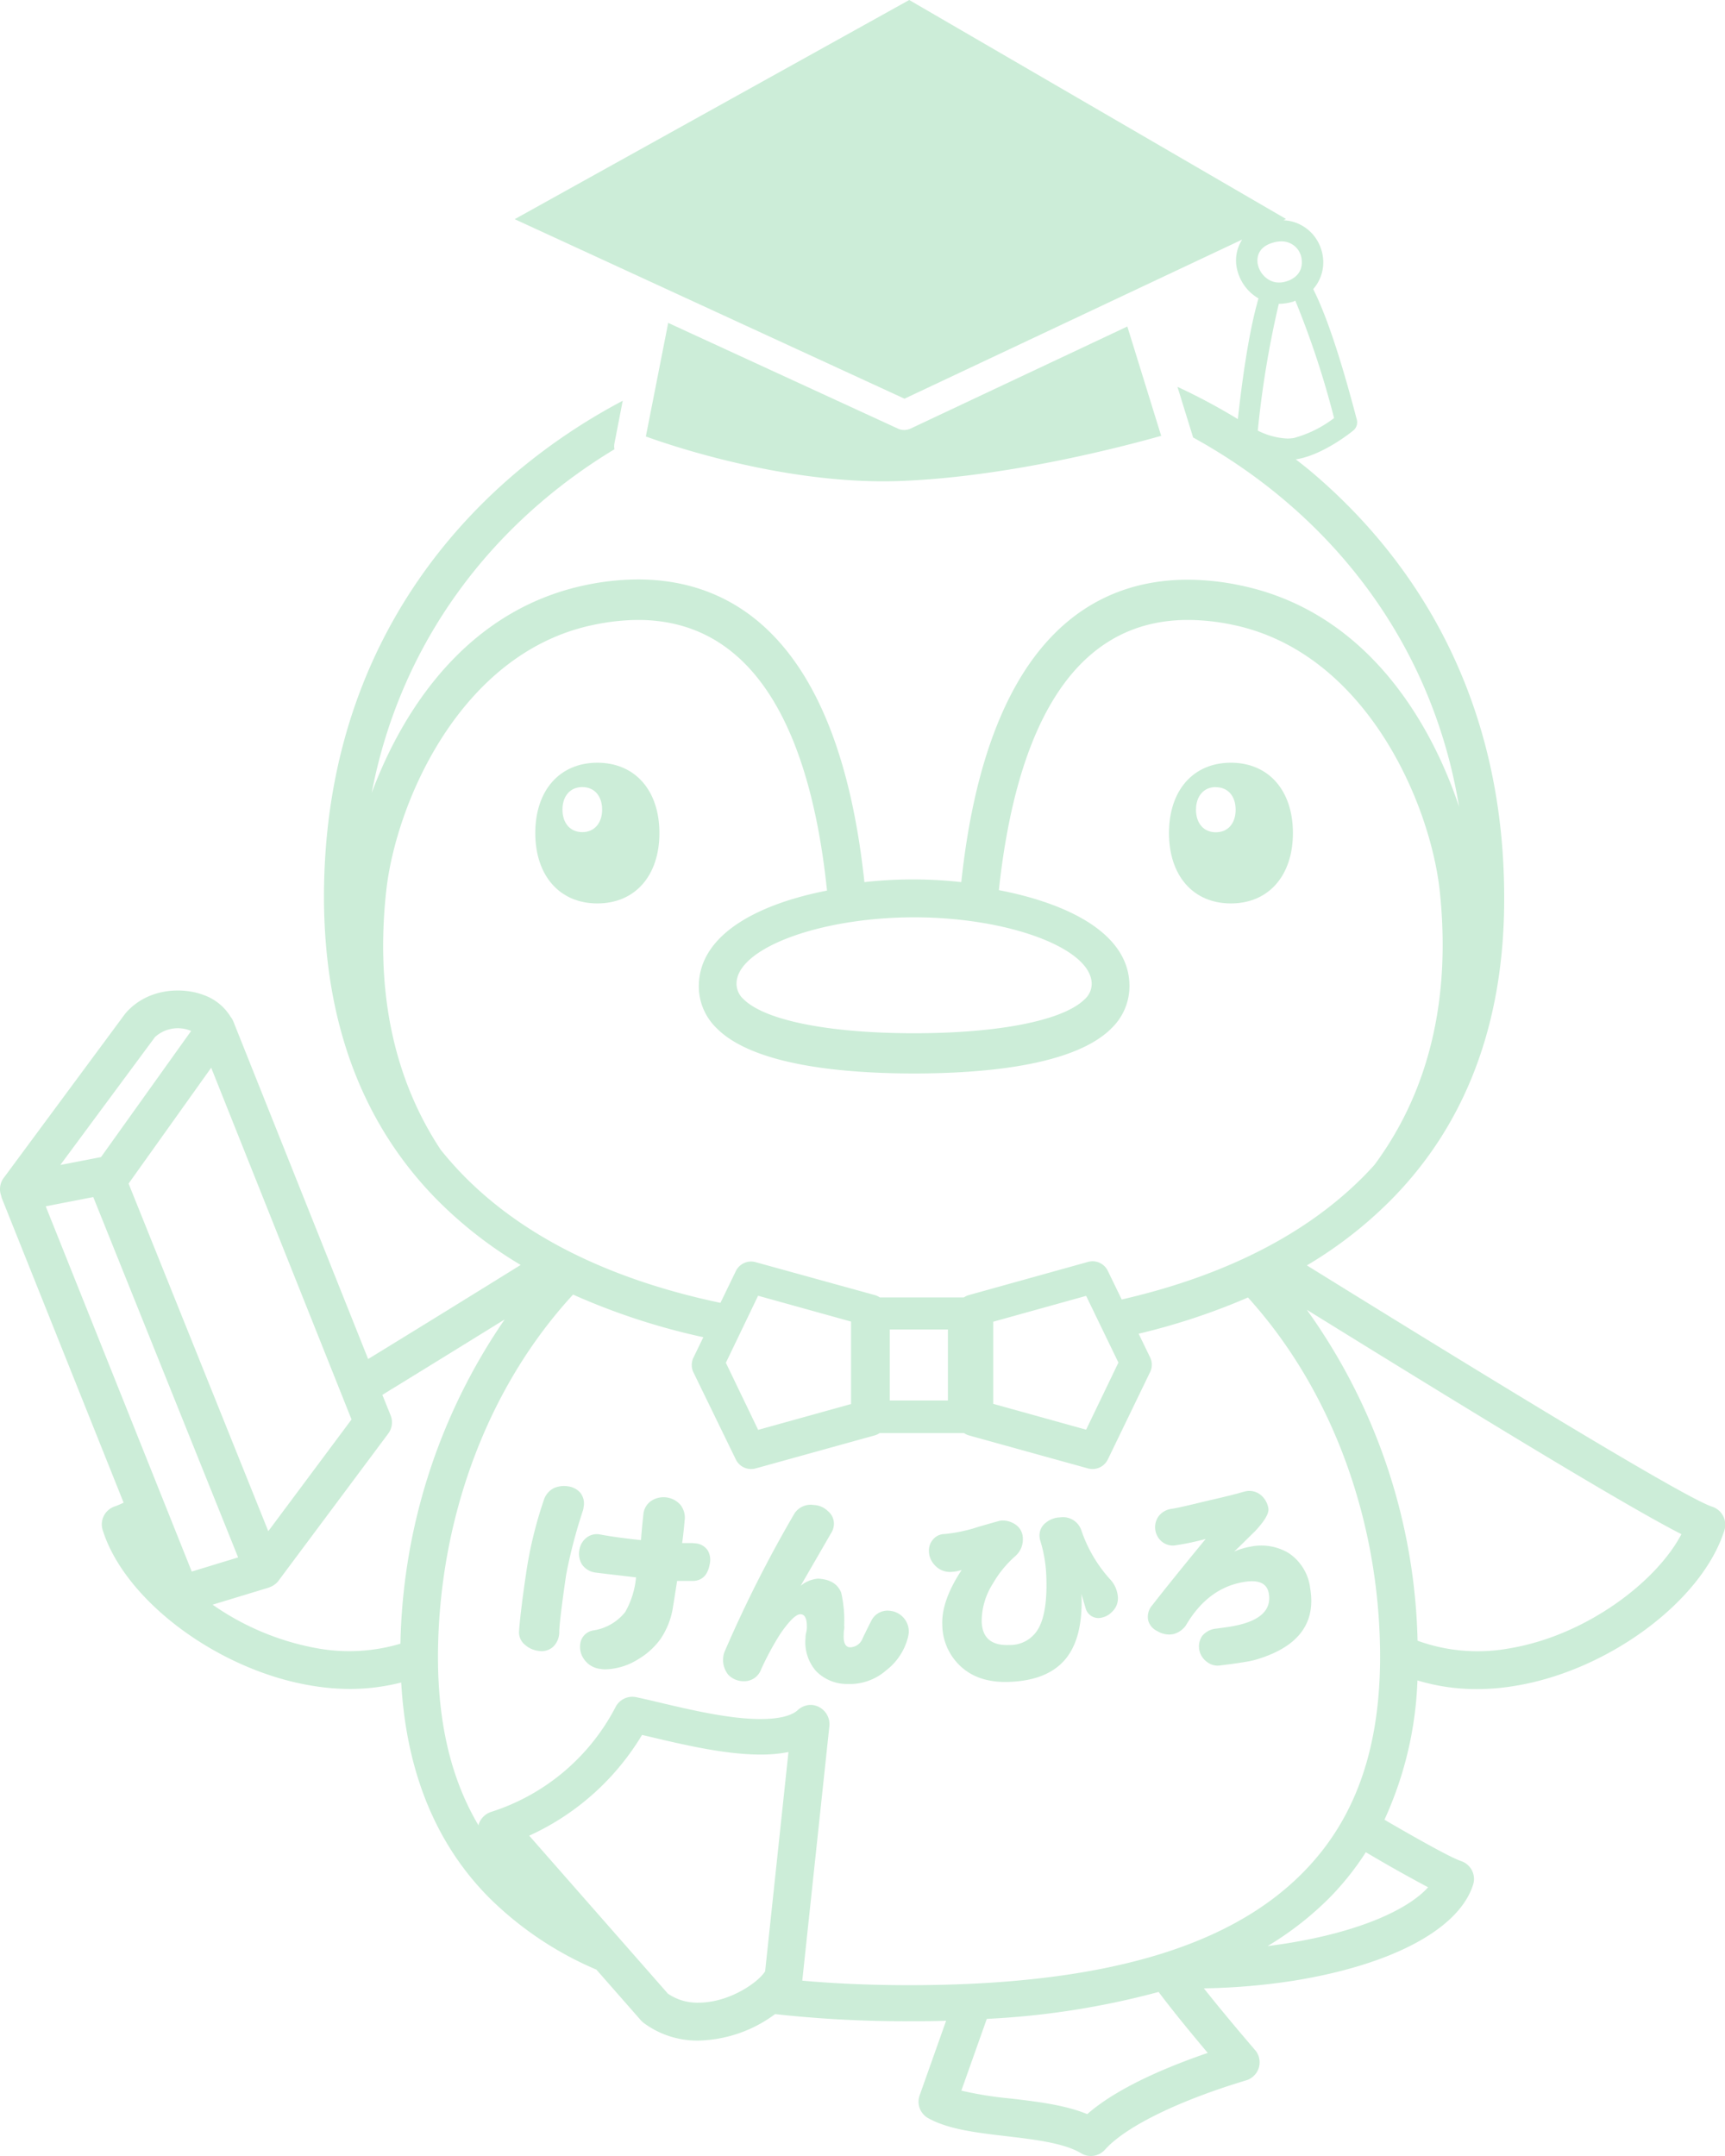
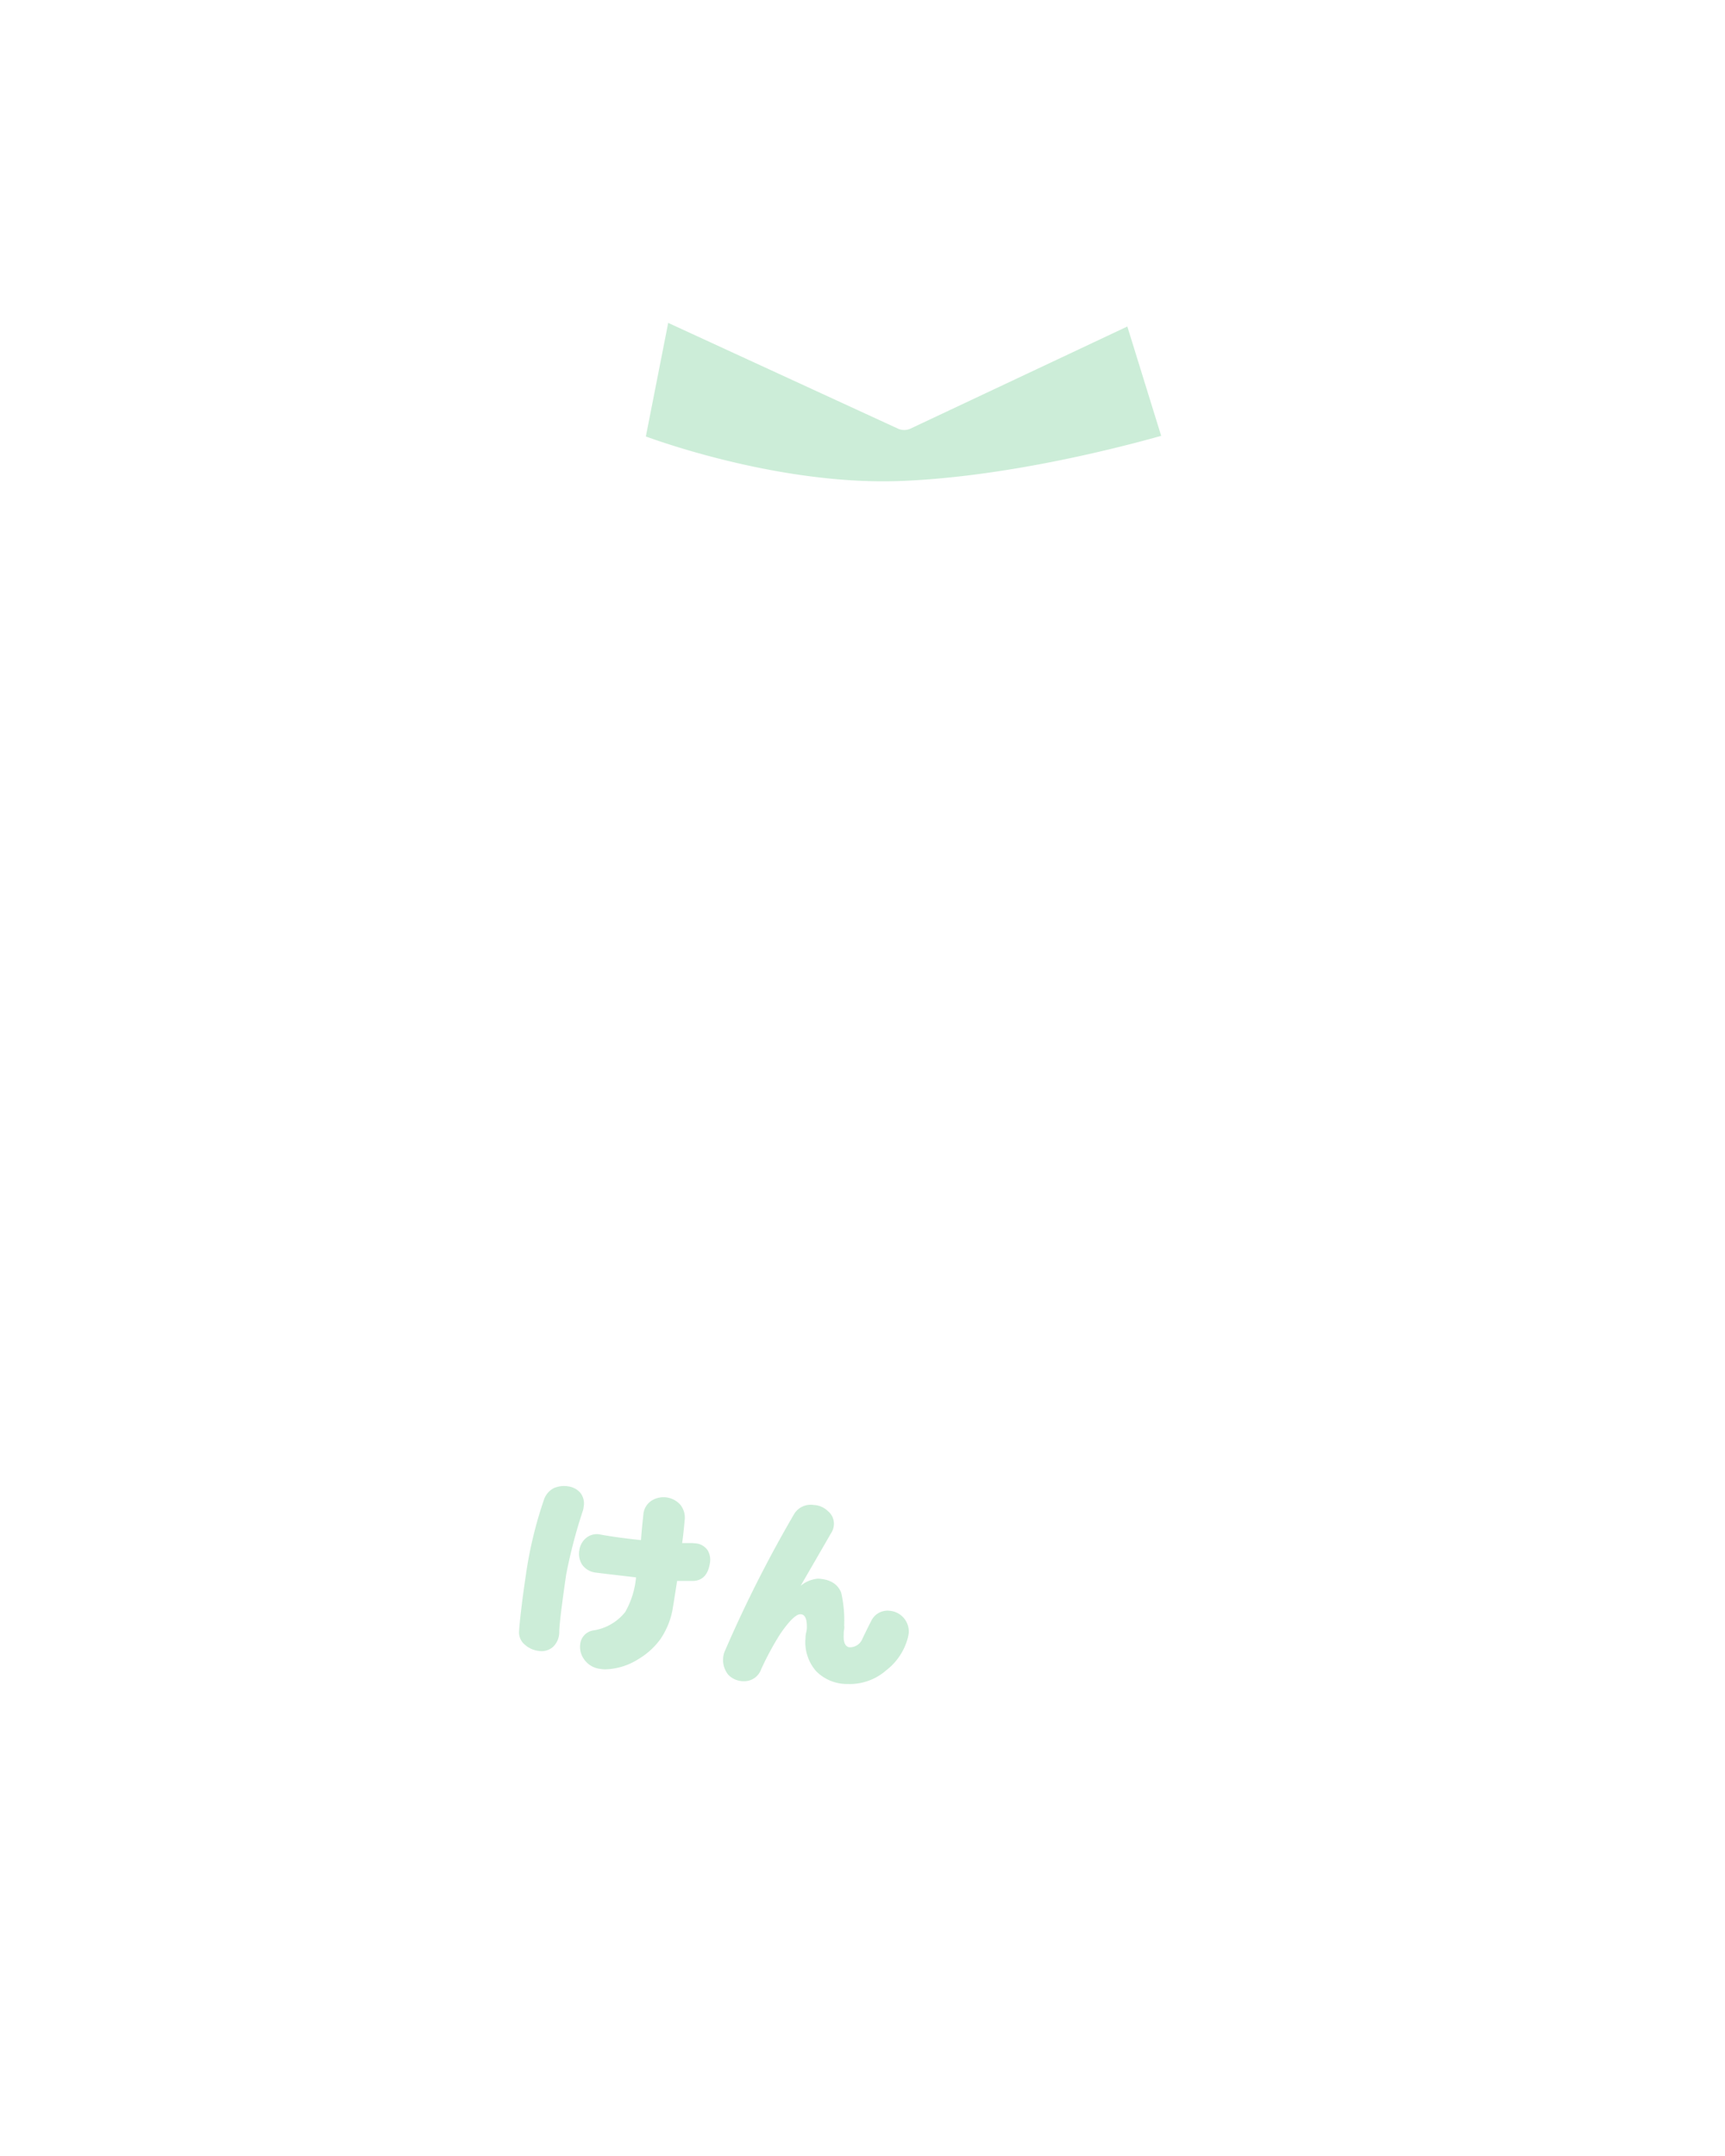
<svg xmlns="http://www.w3.org/2000/svg" viewBox="0 0 267.09 333.86">
  <defs>
    <style>.cls-1{opacity:0.2;}.cls-2{fill:#00A73B;}</style>
  </defs>
  <g id="レイヤー_2" data-name="レイヤー 2">
    <g id="レイヤー_1-2" data-name="レイヤー 1">
      <g id="レイヤー_2-2" data-name="レイヤー 2" class="cls-1">
        <g id="レイヤー_1-2-2" data-name="レイヤー 1-2">
          <path class="cls-2" d="M90.37,233.32a2.67,2.67,0,0,0-.51-2.15,3,3,0,0,0-1.87-1,4,4,0,0,0-2.2.25,3.15,3.15,0,0,0-1.54,1.73,63.58,63.58,0,0,0-2.8,11.55c-.68,4.58-1,7.57-1.09,9a2.5,2.5,0,0,0,.92,2,3.9,3.9,0,0,0,2.06.94,2.72,2.72,0,0,0,2.25-.58,3.15,3.15,0,0,0,1-2.45c.06-1.38.42-4.31,1.08-8.82a79.07,79.07,0,0,1,2.6-9.92A3.33,3.33,0,0,0,90.37,233.32Z" />
          <path class="cls-2" d="M107.75,239l-.51-.05h-1.62c.11-.74.24-1.89.38-3.45a3.19,3.19,0,0,0-.69-2.52,3.49,3.49,0,0,0-4.36-.64,2.8,2.8,0,0,0-1.33,2.15c-.18,1.68-.31,3-.37,4-2.39-.25-4.49-.53-6.28-.86a2.6,2.6,0,0,0-2.18.5A3,3,0,0,0,89.71,240a3.19,3.19,0,0,0,.4,2.26,3,3,0,0,0,2.13,1.26q.63.09,6.24.74a13.24,13.24,0,0,1-1.68,5.37,7.79,7.79,0,0,1-4.9,2.84,2.41,2.41,0,0,0-2.06,2.11,3.28,3.28,0,0,0,.65,2.44A3.52,3.52,0,0,0,93,258.44a4,4,0,0,0,.84.06,10,10,0,0,0,5-1.58,11.33,11.33,0,0,0,3.41-3.09,12.06,12.06,0,0,0,1.82-4.25c.07-.3.32-1.89.77-4.77.85,0,1.71,0,2.56,0,1.42-.09,2.26-1,2.53-2.83a2.83,2.83,0,0,0-.36-1.91A2.48,2.48,0,0,0,107.75,239Z" />
          <path class="cls-2" d="M140.51,253.82a5.71,5.71,0,0,0,.2-1,3.23,3.23,0,0,0-3-3.39A2.78,2.78,0,0,0,134.9,251c-.47.91-.92,1.83-1.36,2.75a2.1,2.1,0,0,1-1.9,1.34c-.7,0-1.09-.68-1-2a3.58,3.58,0,0,1,.07-.81,2.25,2.25,0,0,0,0-.6,19.21,19.21,0,0,0-.47-5.07c-.55-1.35-1.75-2.07-3.6-2.15a4.88,4.88,0,0,0-2.67,1.1q3.06-5.28,4.67-8.08a2.75,2.75,0,0,0,.48-1.49,2.51,2.51,0,0,0-.94-2,3.34,3.34,0,0,0-2.19-.94,3,3,0,0,0-3,1.35,197.56,197.56,0,0,0-10.7,21.14,3.34,3.34,0,0,0-.32,1.2,3.64,3.64,0,0,0,.79,2.6,3.29,3.29,0,0,0,2.4,1,2.76,2.76,0,0,0,2.68-1.82,45,45,0,0,1,3-5.55q2.08-3,3.09-3c.67,0,1,.65,1,1.85a3.49,3.49,0,0,1-.11,1,3.42,3.42,0,0,0-.1.84,6.8,6.8,0,0,0,1.63,5.11,6.69,6.69,0,0,0,4.87,2,8.56,8.56,0,0,0,6-2.12A9.34,9.34,0,0,0,140.51,253.82Z" />
-           <path class="cls-2" d="M167.45,246.83c.22.78.44,1.55.67,2.3a2.05,2.05,0,0,0,2,1.43,3.12,3.12,0,0,0,2.1-1,2.85,2.85,0,0,0,.87-2.22,4.5,4.5,0,0,0-1.29-2.87,21.54,21.54,0,0,1-4.37-7.5,3,3,0,0,0-3.28-2,3.63,3.63,0,0,0-2.2.81,2.46,2.46,0,0,0-1,2,3.24,3.24,0,0,0,.16.93A20.82,20.82,0,0,1,162,244c.15,3.62-.23,6.29-1.12,8a5,5,0,0,1-4.6,2.73c-2.75.12-4.17-1.07-4.28-3.56a10.85,10.85,0,0,1,1.71-5.91,16.85,16.85,0,0,1,3.45-4.25,3.42,3.42,0,0,0,1.21-2.83,2.58,2.58,0,0,0-1-2,3.53,3.53,0,0,0-2.35-.72c-.14,0-1.35.34-3.61,1a23.82,23.82,0,0,1-5.16,1.09,2.33,2.33,0,0,0-1.8.86,2.6,2.6,0,0,0-.62,1.81,3.22,3.22,0,0,0,.94,2.19,3.15,3.15,0,0,0,2.6,1,5.69,5.69,0,0,0,1.53-.3q-3.15,4.78-3,8.49a8.86,8.86,0,0,0,2.78,6.38q2.82,2.67,7.68,2.46,5.91-.24,8.64-3.56T167.45,246.83Z" />
-           <path class="cls-2" d="M179.17,252.57a3.5,3.5,0,0,0,2.44.49,3.4,3.4,0,0,0,2-1.35q3.4-5.82,9-6.74c2.31-.39,3.59.22,3.85,1.81q.66,4-5.92,5.1c-.4.07-.85.13-1.38.2l-.89.12a3.18,3.18,0,0,0-2.14,1.14,2.94,2.94,0,0,0-.45,2.1,3,3,0,0,0,1.17,1.89,2.69,2.69,0,0,0,2.2.55l1.53-.19c.88-.12,1.6-.23,2.18-.33a13.47,13.47,0,0,0,2-.45Q204.2,254,202.87,246a7.63,7.63,0,0,0-3.35-5.51,8.25,8.25,0,0,0-5.83-1,11.18,11.18,0,0,0-2.59.77c1.07-1,2.14-2.1,3.21-3.13,1.51-1.62,2.21-2.8,2.08-3.56a3.42,3.42,0,0,0-1.1-2,2.8,2.8,0,0,0-2.37-.65l-.5.12c-.92.29-2.84.76-5.76,1.43-2.73.67-4.47,1.06-5.2,1.17a3,3,0,0,0-2.12,1.23,2.92,2.92,0,0,0,.56,3.86,2.67,2.67,0,0,0,2,.58,39,39,0,0,0,4.78-1q-5.52,6.72-8.3,10.3a2.71,2.71,0,0,0-.61,2.27A2.56,2.56,0,0,0,179.17,252.57Z" />
-           <path class="cls-2" d="M265.08,233.31c-4.92-1.64-41.58-24.26-62.73-37.36a65.2,65.2,0,0,0,12.78-9.89C227,174.2,233,158.28,232.9,138.75c-.08-33.66-16.39-54.39-30.06-65.86-.72-.6-1.47-1.18-2.21-1.76l.44-.07c4.06-.8,8.29-4.24,8.46-4.39a1.63,1.63,0,0,0,.55-1.69c-2.79-10.68-5-16.75-6.75-20.21a6.3,6.3,0,0,0,1.49-5.08,6.75,6.75,0,0,0-1.11-2.83,6.38,6.38,0,0,0-5-2.75l.41-.2L140.78,0,79.69,33.94l60.36,27.8L192.33,37.1a6,6,0,0,0-.89,4.09,7.18,7.18,0,0,0,.33,1.29,7,7,0,0,0,3.09,3.73c-1.05,3.59-2.17,9.38-3.2,18.69a94.17,94.17,0,0,0-9.35-5l2.43,7.85c20.63,11.35,36.87,31,41.18,57.19-4.42-13.22-14.41-30.28-33.92-34.3a40,40,0,0,0-8.09-.87c-14.31,0-31,8.68-35.07,46.83a67.17,67.17,0,0,0-15,0c-4.07-38.18-20.76-46.87-35.06-46.87a40.09,40.09,0,0,0-8.1.87C72.24,94.45,62.31,110,57.55,122.79c4.56-23.8,19-42,37.59-53.22a2.42,2.42,0,0,1,0-.93l1.28-6.58A93.18,93.18,0,0,0,80.23,72.9c-13.67,11.46-30,32.2-30.07,65.85,0,19.52,5.93,35.43,17.77,47.3a65,65,0,0,0,12.69,9.83c-6.79,4.21-15.18,9.4-23.62,14.57L36.14,158.2a2.61,2.61,0,0,0-.42-.72,8,8,0,0,0-4.19-3.4c-3.47-1.3-8.69-1-12,2.72l-.16.19L.57,182.41a2.93,2.93,0,0,0-.36,2.83c0,.15.08.3.13.45l18.8,47a11.77,11.77,0,0,1-1.36.58,2.93,2.93,0,0,0-1.87,3.7v0c3.47,11,18.06,21.78,32.53,24.09a36.41,36.41,0,0,0,5.8.48,32.18,32.18,0,0,0,7.88-1c.78,13.75,5.32,24.92,13.53,33.24A53,53,0,0,0,92.34,305l6.89,7.85a4.07,4.07,0,0,0,.43.4,13.88,13.88,0,0,0,8.47,2.74,20.64,20.64,0,0,0,11.88-4.1,182.27,182.27,0,0,0,20.76,1.1c1.94,0,3.85,0,5.72-.07l-4.1,11.56a2.91,2.91,0,0,0,1.34,3.53c3.11,1.73,7.45,2.24,12.05,2.78,4.41.52,9,1.06,11.63,2.66a2.93,2.93,0,0,0,3.68-.57c3.17-3.55,11.32-7.56,21.82-10.72a2.92,2.92,0,0,0,2-3.64,2.76,2.76,0,0,0-.58-1.06q-4.64-5.41-7.93-9.56a100.15,100.15,0,0,0,13.83-1.17c15.28-2.45,25.69-8,27.86-14.89a2.92,2.92,0,0,0-1.87-3.65c-1.48-.5-5.88-2.92-11.86-6.4a56.45,56.45,0,0,0,5.11-21.57,31.45,31.45,0,0,0,9.19,1.34,35.28,35.28,0,0,0,5.8-.48c14.47-2.31,29.07-13.12,32.53-24.09A2.92,2.92,0,0,0,265.08,233.31ZM194.72,40.75c-.1-.73-.06-2.5,2.44-3.19a4.45,4.45,0,0,1,1.25-.18,3.1,3.1,0,0,1,3.13,2.78,3.33,3.33,0,0,1-.13,1.47,2.81,2.81,0,0,1-1,1.33,3.78,3.78,0,0,1-1.24.61,3.55,3.55,0,0,1-1.77.12A3.29,3.29,0,0,1,196,43,3.66,3.66,0,0,1,194.72,40.75Zm3.3,6.3h0a7.77,7.77,0,0,0,2.09-.31c.16,0,.29-.13.45-.18a136.68,136.68,0,0,1,6,18.18,18,18,0,0,1-6.17,3.07,5.46,5.46,0,0,1-1.07.1,11.24,11.24,0,0,1-4.57-1.23A151.34,151.34,0,0,1,198,47.05Zm-56.48,95c14.62,0,27.46,4.81,27.49,10.29a3.19,3.19,0,0,1-1.08,2.39C164.67,158,154.79,160,141.54,160s-23.13-2-26.42-5.28a3.22,3.22,0,0,1-1.08-2.39c0-5.47,12.89-10.28,27.5-10.28ZM72.07,182.34a53.78,53.78,0,0,1-3.83-4.29c-6.25-9.45-10.34-22.41-8.45-40,1.48-13.7,11.49-37,32.07-41.28A34.28,34.28,0,0,1,98.78,96c19.55,0,27,20.06,29.27,41.91-10.29,2-19.8,6.61-19.85,14.78a9,9,0,0,0,2.77,6.54c5.76,5.8,19.8,7,30.57,7s24.8-1.21,30.56-7a9.06,9.06,0,0,0,2.78-6.54c0-8.26-9.79-12.84-20.22-14.85C157,116.05,164.4,96,183.94,96a34.16,34.16,0,0,1,6.91.75c20.59,4.25,30.61,27.58,32.08,41.28,2,19.1-3,32.75-10.13,42.37-.59.65-1.19,1.29-1.81,1.91-10.18,10.21-24,15.86-37.31,18.92l-2.15-4.43a2.62,2.62,0,0,0-3.07-1.39L150,200.55a2.84,2.84,0,0,0-.77.36h-13a2.59,2.59,0,0,0-.77-.36L117,195.45a2.62,2.62,0,0,0-3.07,1.39l-2.38,4.91C97.54,198.8,82.81,193.11,72.07,182.34ZM173.17,211l-5,10.39-14.38-4V204.67l14.38-4Zm-55.79-10.35,14.39,4v12.77l-14.38,4-5-10.39Zm20.39,5.22h9v11h-9ZM32.7,165.34l21.73,54.47-12.89,17.3L19.91,183.28ZM24,160.59a5.25,5.25,0,0,1,5.46-1,.31.31,0,0,1,.13.06L15.64,179.18l-6.3,1.22ZM7.08,186.8l7.36-1.43,22.43,55.8-7.18,2.19Zm42.3,68.49a40.87,40.87,0,0,1-16.46-6.8l8.71-2.65.25-.11.24-.1a3.17,3.17,0,0,0,.36-.23l.18-.13a2.85,2.85,0,0,0,.45-.47h0l17-22.8a2.91,2.91,0,0,0,.37-2.83L59.2,216c6.08-3.73,12.48-7.68,18.94-11.68A91.73,91.73,0,0,0,62,254.53a27.78,27.78,0,0,1-12.62.76Zm58.75,54.83a8.06,8.06,0,0,1-4.71-1.39L81.94,284.26a39.42,39.42,0,0,0,17.47-15.6l1.29.3c5.15,1.22,11.57,2.74,17.07,2.74a22.22,22.22,0,0,0,4.31-.39l-3.61,33.94C117.5,306.89,113,310.12,108.13,310.12Zm60.21,17.26c-3.46-1.43-7.73-1.93-11.87-2.42a56.22,56.22,0,0,1-7.62-1.22l3.94-11.11a125.35,125.35,0,0,0,26.6-4.17c2,2.66,4.52,5.77,7.61,9.44C180.87,320,173.07,323.23,168.34,327.38Zm52.78-35.13c-2.93,3.27-10.16,6.81-21.86,8.68-1,.16-2,.3-3,.43a49.29,49.29,0,0,0,9.65-7.54,43.69,43.69,0,0,0,5.57-7C215.46,289.19,218.77,291,221.12,292.25ZM201.71,290c-11.56,11.72-31.49,17.41-60.94,17.41-5.9,0-11.4-.24-16.55-.7h0l4.2-39.46a3,3,0,0,0-2.74-3.24h-.31a3.06,3.06,0,0,0-1.91.86c-1,.87-3,1.33-5.7,1.33-4.82,0-10.87-1.43-15.73-2.58-1.26-.3-2.44-.58-3.49-.8a2.92,2.92,0,0,0-3.23,1.52A33,33,0,0,1,76.1,280.56a3,3,0,0,0-2,2v.12c-4.35-7.31-6.42-16.27-6.28-27.15.27-20.12,7.38-40.37,20.91-55.06a103,103,0,0,0,20.17,6.6l-1.53,3.16a2.63,2.63,0,0,0,0,2.29L113.93,226a2.61,2.61,0,0,0,2.36,1.48,2.82,2.82,0,0,0,.71-.09l18.42-5.11a2.59,2.59,0,0,0,.77-.36h13.08a2.65,2.65,0,0,0,.76.36l18.43,5.11a2.82,2.82,0,0,0,.71.09,2.63,2.63,0,0,0,2.36-1.48l6.54-13.52a2.58,2.58,0,0,0,0-2.3l-1.77-3.65a101.8,101.8,0,0,0,16.93-5.61c13.24,14.64,20.2,34.66,20.45,54.57C213.87,270.35,210,281.64,201.71,290Zm31.78-34.71a27.23,27.23,0,0,1-14-1.22,91.43,91.43,0,0,0-17.15-51.25c24.66,15.27,49,30.17,58,34.75-3.82,7.34-14.81,15.79-26.85,17.72Z" />
-           <path class="cls-2" d="M102.1,129c0-6.61-3.78-10.89-9.61-10.89s-9.61,4.28-9.61,10.89,3.78,10.9,9.61,10.9S102.1,135.62,102.1,129Zm-11.94-.14c-1.86,0-3.07-1.38-3.07-3.49s1.21-3.49,3.07-3.49,3.07,1.37,3.07,3.49S92,128.86,90.16,128.86Z" />
-           <path class="cls-2" d="M190.58,139.9c5.83,0,9.61-4.28,9.61-10.9s-3.78-10.89-9.61-10.89S181,122.39,181,129,184.75,139.9,190.58,139.9Zm-2.33-18c1.87,0,3.07,1.37,3.07,3.49s-1.2,3.49-3.07,3.49-3.07-1.38-3.07-3.49,1.21-3.51,3.07-3.51Z" />
          <path class="cls-2" d="M100,67.59c5.5,2,22.7,7.48,39.2,6.9s34.4-5.25,40.59-7l-5.24-16.93L141,66.36a2.33,2.33,0,0,1-2,0L103.46,50Z" />
        </g>
      </g>
    </g>
  </g>
</svg>